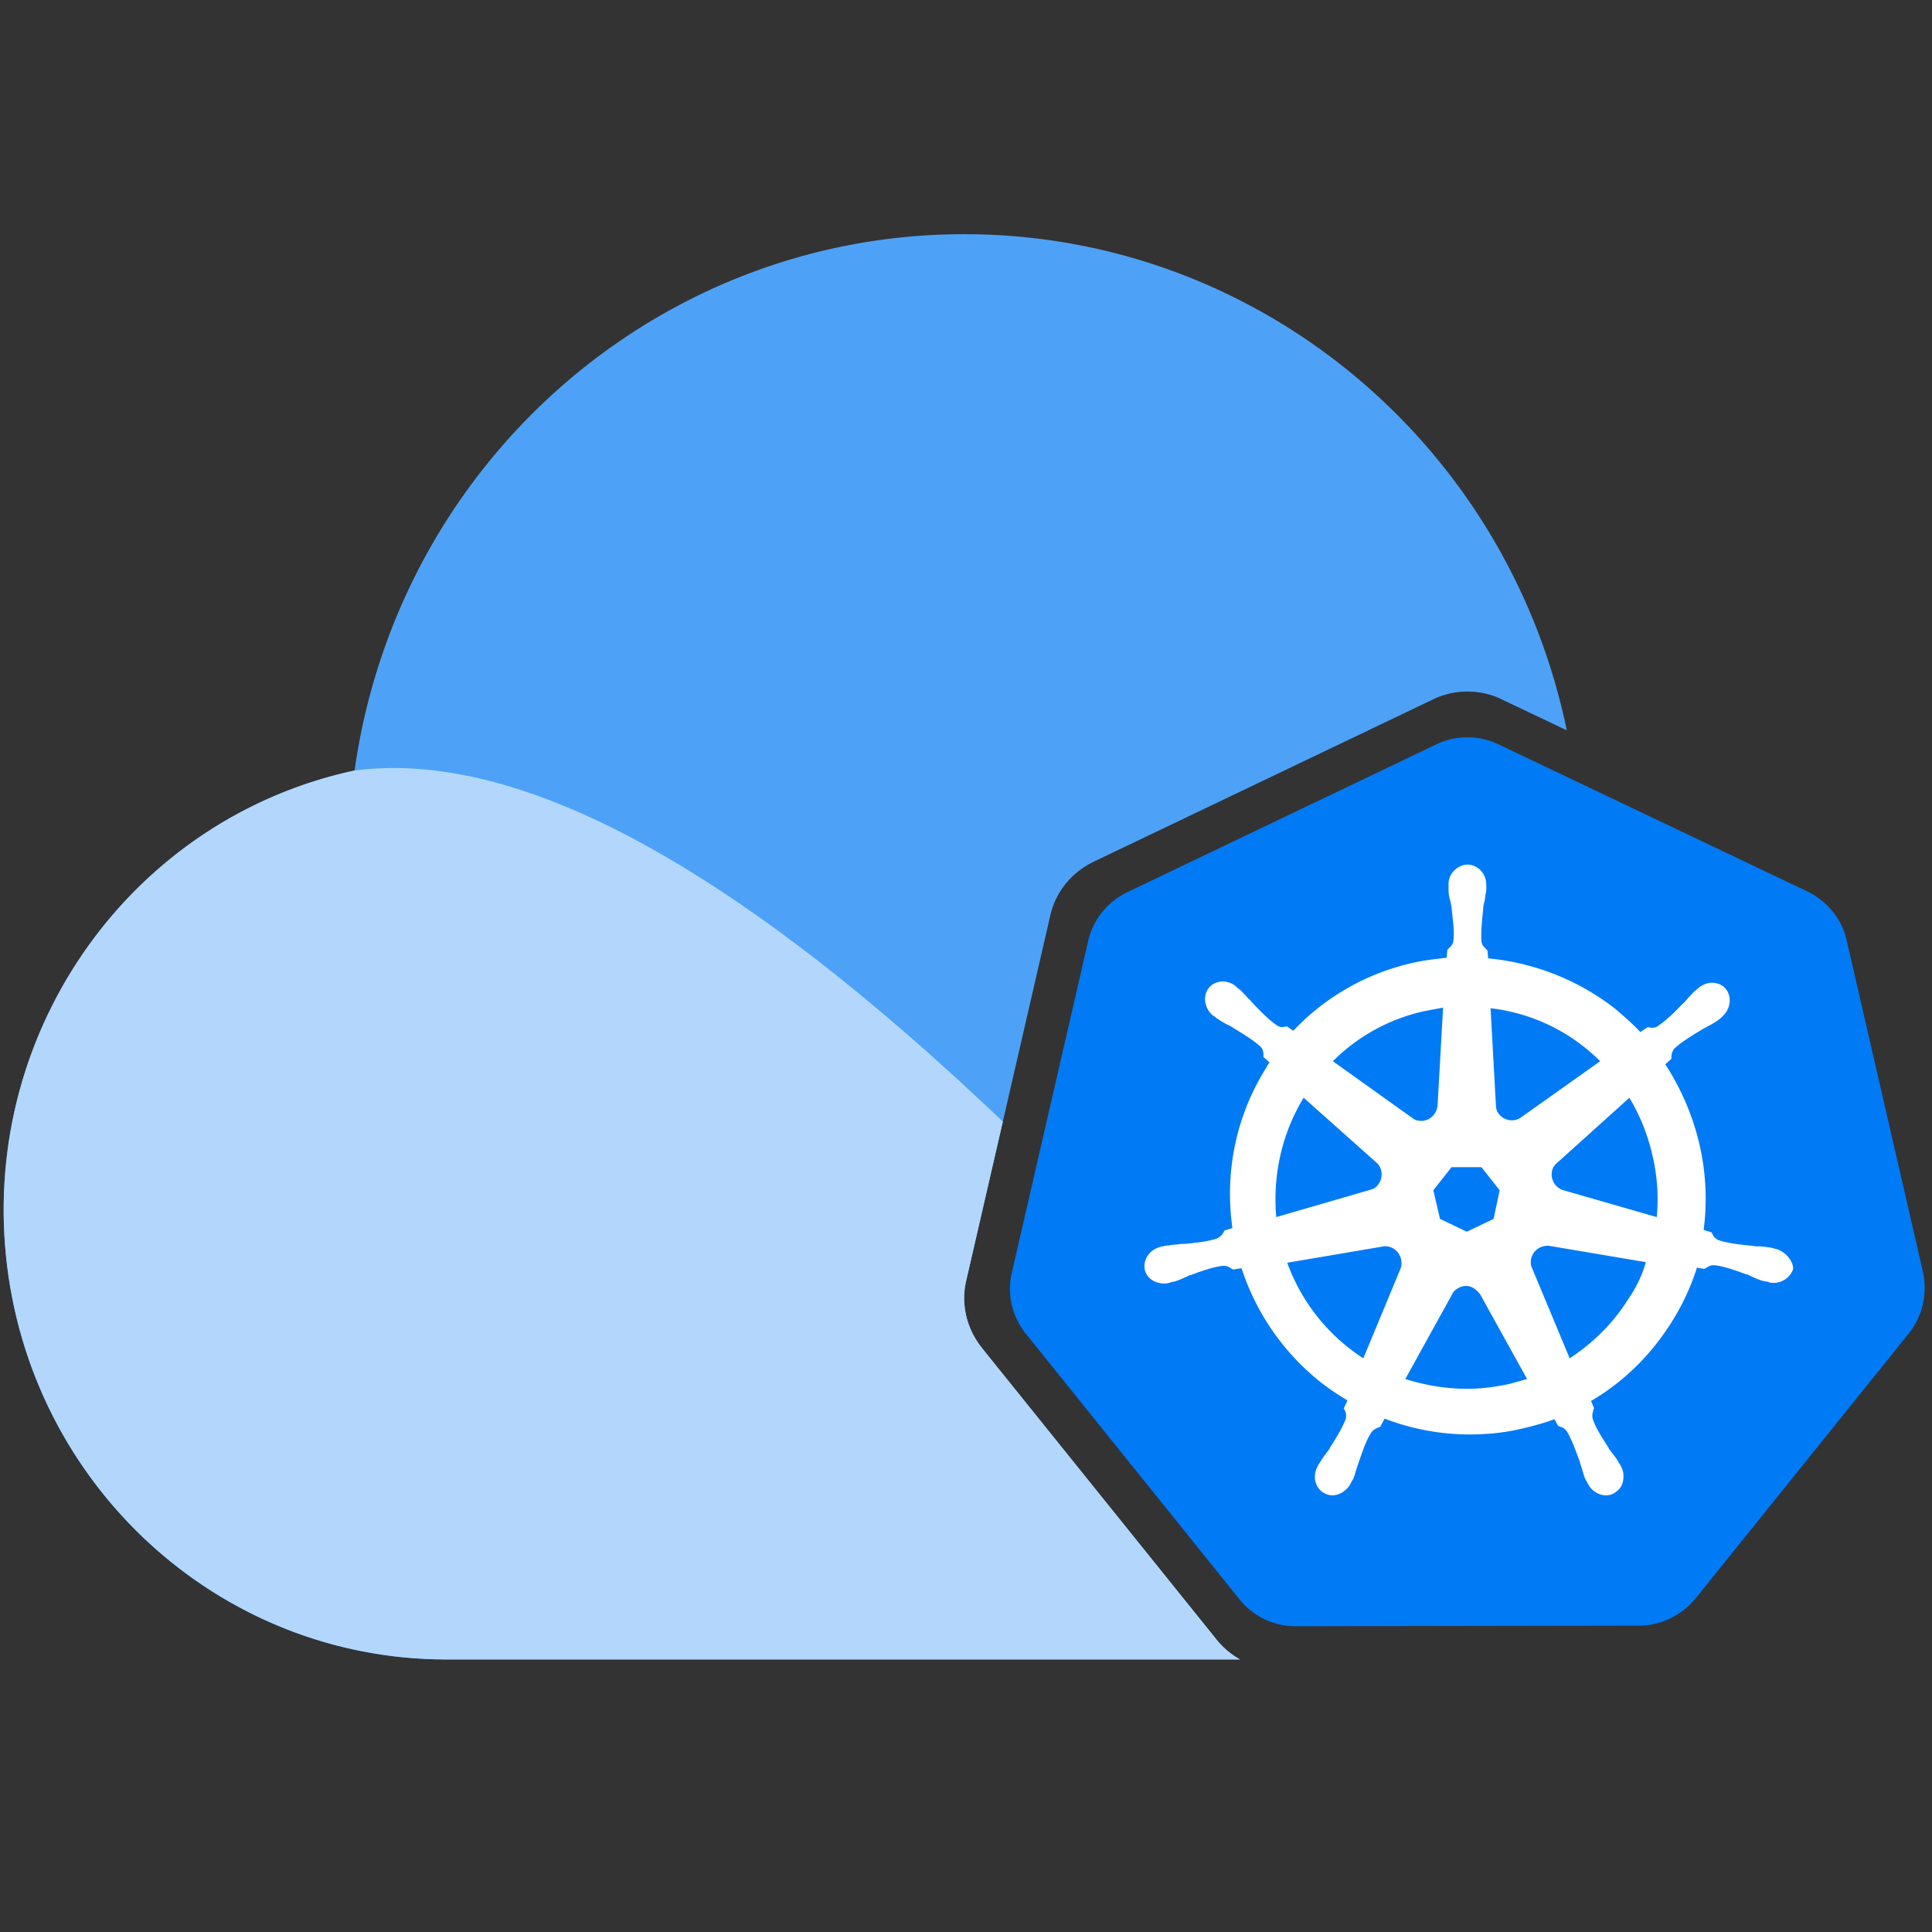
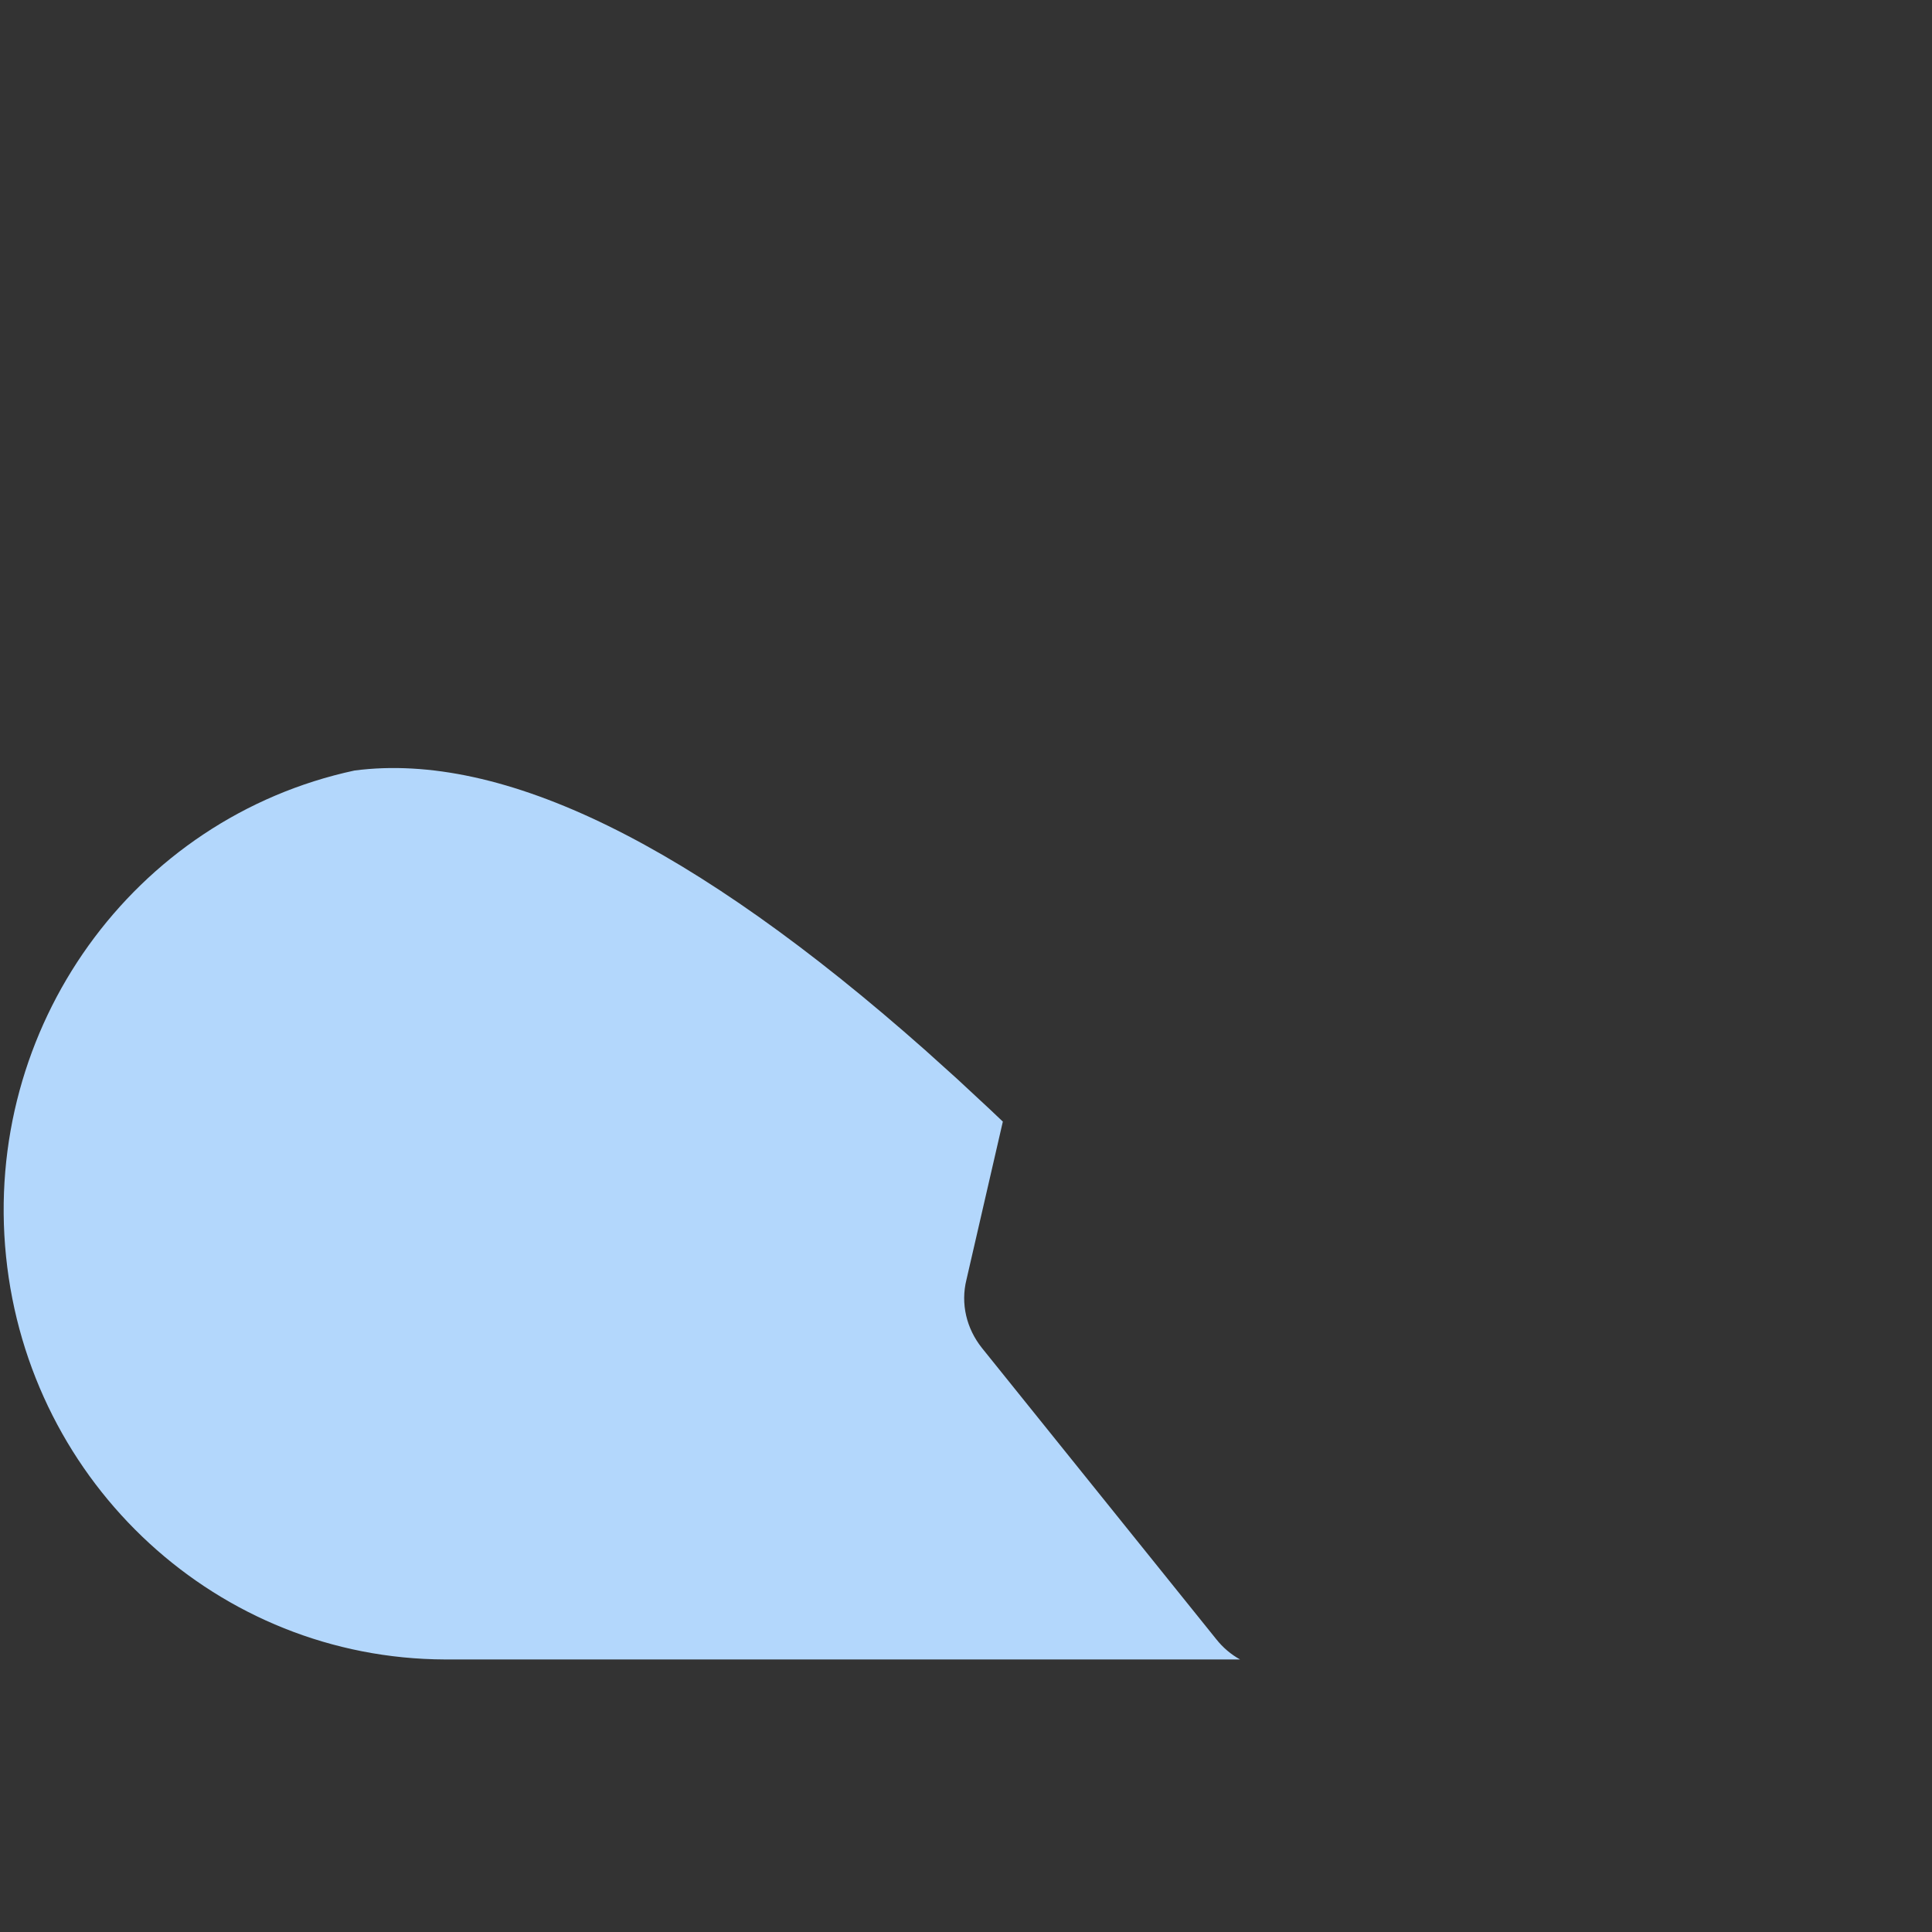
<svg xmlns="http://www.w3.org/2000/svg" width="176" height="176" fill="none" fill-rule="evenodd">
  <rect width="100%" height="100%" fill="#333333" stroke="none" />
-   <path fill="#d8d8d8" opacity="0" d="M-8-12h200v200H-8z" />
  <g fill-rule="nonzero">
-     <path d="M87.833 21.333c26.676 0 49.476 19.026 54.897 45.198l-5.879-2.798c-.977-.489-2.074-.733-3.173-.733a7.12 7.12 0 0 0-3.173.733L99.635 78.498c-2.014.976-3.477 2.746-3.966 4.941l-7.627 33.128c-.549 2.197 0 4.454 1.403 6.222l21.355 26.542c.609.768 1.345 1.386 2.162 1.84H40.539c-20.62-.063-37.871-15.908-39.99-36.729s11.578-39.912 31.75-44.252c3.967-28.039 27.63-48.857 55.534-48.857z" fill="#4da2f8" />
    <path d="M84.293 95.674l2.909 2.62 2.957 2.747 1.197 1.135-3.313 14.392c-.549 2.197 0 4.454 1.403 6.222l21.355 26.542c.609.768 1.345 1.386 2.162 1.84H40.539c-20.62-.063-37.871-15.908-39.99-36.729s11.578-39.912 31.75-44.252C45.8 68.435 63.132 76.93 84.293 95.674z" fill="#b3d7fc" />
-     <path d="M175.166 115.81l-6.933-30.118c-.444-1.996-1.775-3.604-3.605-4.492l-28.065-13.367a6.47 6.47 0 0 0-2.884-.666 6.47 6.47 0 0 0-2.884.666l-28.065 13.423c-1.831.887-3.161 2.496-3.605 4.492l-6.933 30.117c-.499 1.997 0 4.049 1.275 5.657l19.413 24.129a6.54 6.54 0 0 0 5.158 2.495l31.28-.054c1.997 0 3.883-.943 5.158-2.496l19.415-24.127c1.275-1.608 1.719-3.661 1.275-5.657h0z" fill="#007af5" />
-     <path d="M161.577 116.865c-.166 0-.278 0-.444-.057-.056-.054-.11-.054-.166-.054-.11 0-.222-.056-.332-.056-.388-.11-.666-.222-.999-.388-.166-.056-.332-.166-.499-.222h-.056c-1.055-.387-1.996-.721-2.884-.831h-.11c-.334 0-.5.166-.722.277-.054 0-.054.056-.11.056l-.666-.112a21.5 21.5 0 0 1-2.328 4.992c-1.887 2.996-4.382 5.436-7.322 7.156l.277.665c0 .056-.054.056-.054.11-.056.278-.166.502-.056.888.278.831.832 1.664 1.441 2.608v.054c.112.166.222.278.334.443.222.278.443.556.61.888.054.056.11.166.166.278 0 .056.054.056.054.11.222.444.222.943.11 1.387s-.443.777-.831.999a1.48 1.48 0 0 1-.665.166c-.666 0-1.331-.388-1.665-1.055 0 0-.054-.054-.054-.11-.056-.11-.112-.166-.166-.278-.168-.332-.222-.665-.334-.997l-.166-.5v-.054c-.388-1.055-.721-1.997-1.165-2.774-.222-.332-.443-.444-.721-.499-.056-.056-.056-.056-.11-.056l-.334-.609a24.66 24.66 0 0 1-2.884.831c-1.552.388-3.217.555-4.824.555a21.67 21.67 0 0 1-7.766-1.443l-.388.722c-.054.054-.054.054-.11.054-.222.112-.499.168-.721.5-.5.777-.778 1.663-1.165 2.773l-.166.5c-.112.332-.166.61-.334.997-.068.085-.123.178-.166.278 0 0-.054.056-.054.11-.332.61-.999 1.055-1.665 1.055-.221 0-.443-.056-.665-.166-.832-.388-1.165-1.443-.721-2.386 0 0 .054-.054.054-.11.056-.112.112-.222.166-.277.223-.334.388-.612.61-.888.112-.166.222-.278.332-.444v-.054c.612-.944 1.11-1.775 1.443-2.606.11-.39 0-.666-.112-.888 0-.054-.054-.054-.054-.112l.332-.721a22.46 22.46 0 0 1-2.386-1.608c-3.397-2.683-5.925-6.311-7.264-10.428l-.777.112c-.056 0-.056-.056-.112-.056-.166-.112-.388-.276-.721-.276h-.11c-.888.11-1.831.443-2.884.831h-.056c-.166.056-.332.166-.499.222-.334.166-.612.276-.999.388-.112 0-.222.054-.332.054 0 .056-.056.056-.112.056-.166.056-.277.056-.444.056-.885 0-1.608-.499-1.774-1.275-.166-.888.443-1.831 1.441-2.053.056-.054.112-.054.166-.054.112 0 .222-.056.334-.056.388-.054.721-.112 1.053-.112.168-.054.388-.054.555-.054h.056c1.165-.112 2.164-.222 2.995-.5a1.29 1.29 0 0 0 .61-.609c0-.056.056-.056.056-.112l.721-.221c-.721-5.104.332-10.262 3.106-14.644.054-.166.166-.278.277-.444l-.555-.499v-.112c0-.277 0-.555-.276-.831-.666-.61-1.499-1.109-2.496-1.719-.168-.112-.334-.222-.5-.278-.332-.166-.61-.332-.943-.555-.11-.056-.166-.165-.277-.222-.056 0-.056-.054-.112-.054-.777-.666-.943-1.775-.387-2.496.277-.388.775-.61 1.275-.61a1.94 1.94 0 0 1 1.219.444c0 .054.054.054.112.11.11.11.221.166.276.222.278.277.5.499.722.777.165.11.277.277.387.388.777.831 1.497 1.553 2.219 2.052.146.104.32.162.499.166.112 0 .222-.054.332-.054h.112l.555.387a21.38 21.38 0 0 1 10.983-6.211c.997-.222 1.996-.332 2.995-.444l.054-.721.112-.11c.166-.168.387-.334.444-.722.11-.887-.056-1.886-.168-2.995v-.056c-.054-.222-.054-.388-.11-.555-.11-.332-.166-.666-.166-1.053v-.444c-.013-.475.167-.935.499-1.275.332-.334.777-.555 1.221-.555.943 0 1.719.831 1.719 1.83v.499l-.166 1.055c-.056.168-.112.388-.112.555v.056c-.11 1.109-.222 2.106-.166 2.995.056.388.278.555.444.721l.11.112.056.721a22.15 22.15 0 0 1 11.592 4.604c.777.665 1.553 1.331 2.274 2.108l.666-.444h.11c.112.056.222.056.334.056.179-.004.353-.062.499-.166.721-.5 1.441-1.166 2.219-1.997.165-.11.277-.277.387-.388a9.38 9.38 0 0 1 .722-.777c.11-.054.166-.165.276-.222l.112-.11c.388-.278.775-.444 1.219-.444.5 0 .999.223 1.275.61.556.721.388 1.831-.388 2.496 0 .056-.054.056-.11.11-.11.112-.222.168-.276.222-.334.222-.61.388-.944.555-.166.112-.332.168-.499.278-.999.61-1.83 1.109-2.496 1.719-.222.278-.277.555-.277.832v.11l-.556.5c1.45 2.223 2.502 4.681 3.108 7.264.609 2.608.719 5.27.387 7.82l.721.222c0 .056.056.056.056.112.112.222.222.443.61.61.888.277 1.83.387 2.995.497h.056c.222.057.388.057.555.057.332 0 .666.054 1.055.11.11 0 .221.056.332.056 0 .054.056.054.11.054h.056c.999.278 1.609 1.165 1.609 1.831-.222.721-.944 1.277-1.775 1.277h0z" fill="#fff" />
-     <path d="M136.563 101.5c.468.59 1.304.733 1.942.332l7.264-5.158h.001a16.84 16.84 0 0 0-9.984-4.826l.499 9.041c.056.222.112.443.278.61h0zm-11.036 6.434c.499-.61.443-1.553-.168-2.052l-6.6-5.88c-1.997 3.273-2.828 7.1-2.496 10.872l8.597-2.496a1.1 1.1 0 0 0 .666-.444h0zm3.937-5.825c.832 0 1.441-.665 1.497-1.441l.499-8.875-1.774.334h-.001a16.92 16.92 0 0 0-8.265 4.548l7.378 5.269c.168.112.444.166.666.166h0zm1.718 8.931l2.44 1.165 2.44-1.165.555-2.608-1.664-2.106h-2.718l-1.664 2.106zm9.097 2.608c-.634.316-.959 1.035-.777 1.719l3.493 8.373c2.108-1.387 3.937-3.161 5.324-5.379h.001c.721-1.053 1.277-2.162 1.609-3.383l-8.875-1.497c-.277 0-.555.056-.777.166zm10.259-8.376a17.77 17.77 0 0 0-2.106-5.27l-6.711 6.047a1.32 1.32 0 0 0-.334.61c-.173.777.289 1.555 1.055 1.774l8.485 2.442a17.43 17.43 0 0 0-.387-5.602h-.001 0zm-24.457 8.264l-8.819 1.496v.001a17.48 17.48 0 0 0 6.932 8.707l3.384-8.153c.112-.278.112-.555.054-.887-.166-.721-.831-1.222-1.552-1.165h0zm8.096 3.772c-.61-.332-1.33-.112-1.774.388l-4.383 7.931c1.777.555 3.661.888 5.602.888 1.333 0 2.608-.166 3.883-.444l1.608-.444-4.27-7.709a2.33 2.33 0 0 0-.666-.61h0z" fill="#007af5" />
  </g>
</svg>